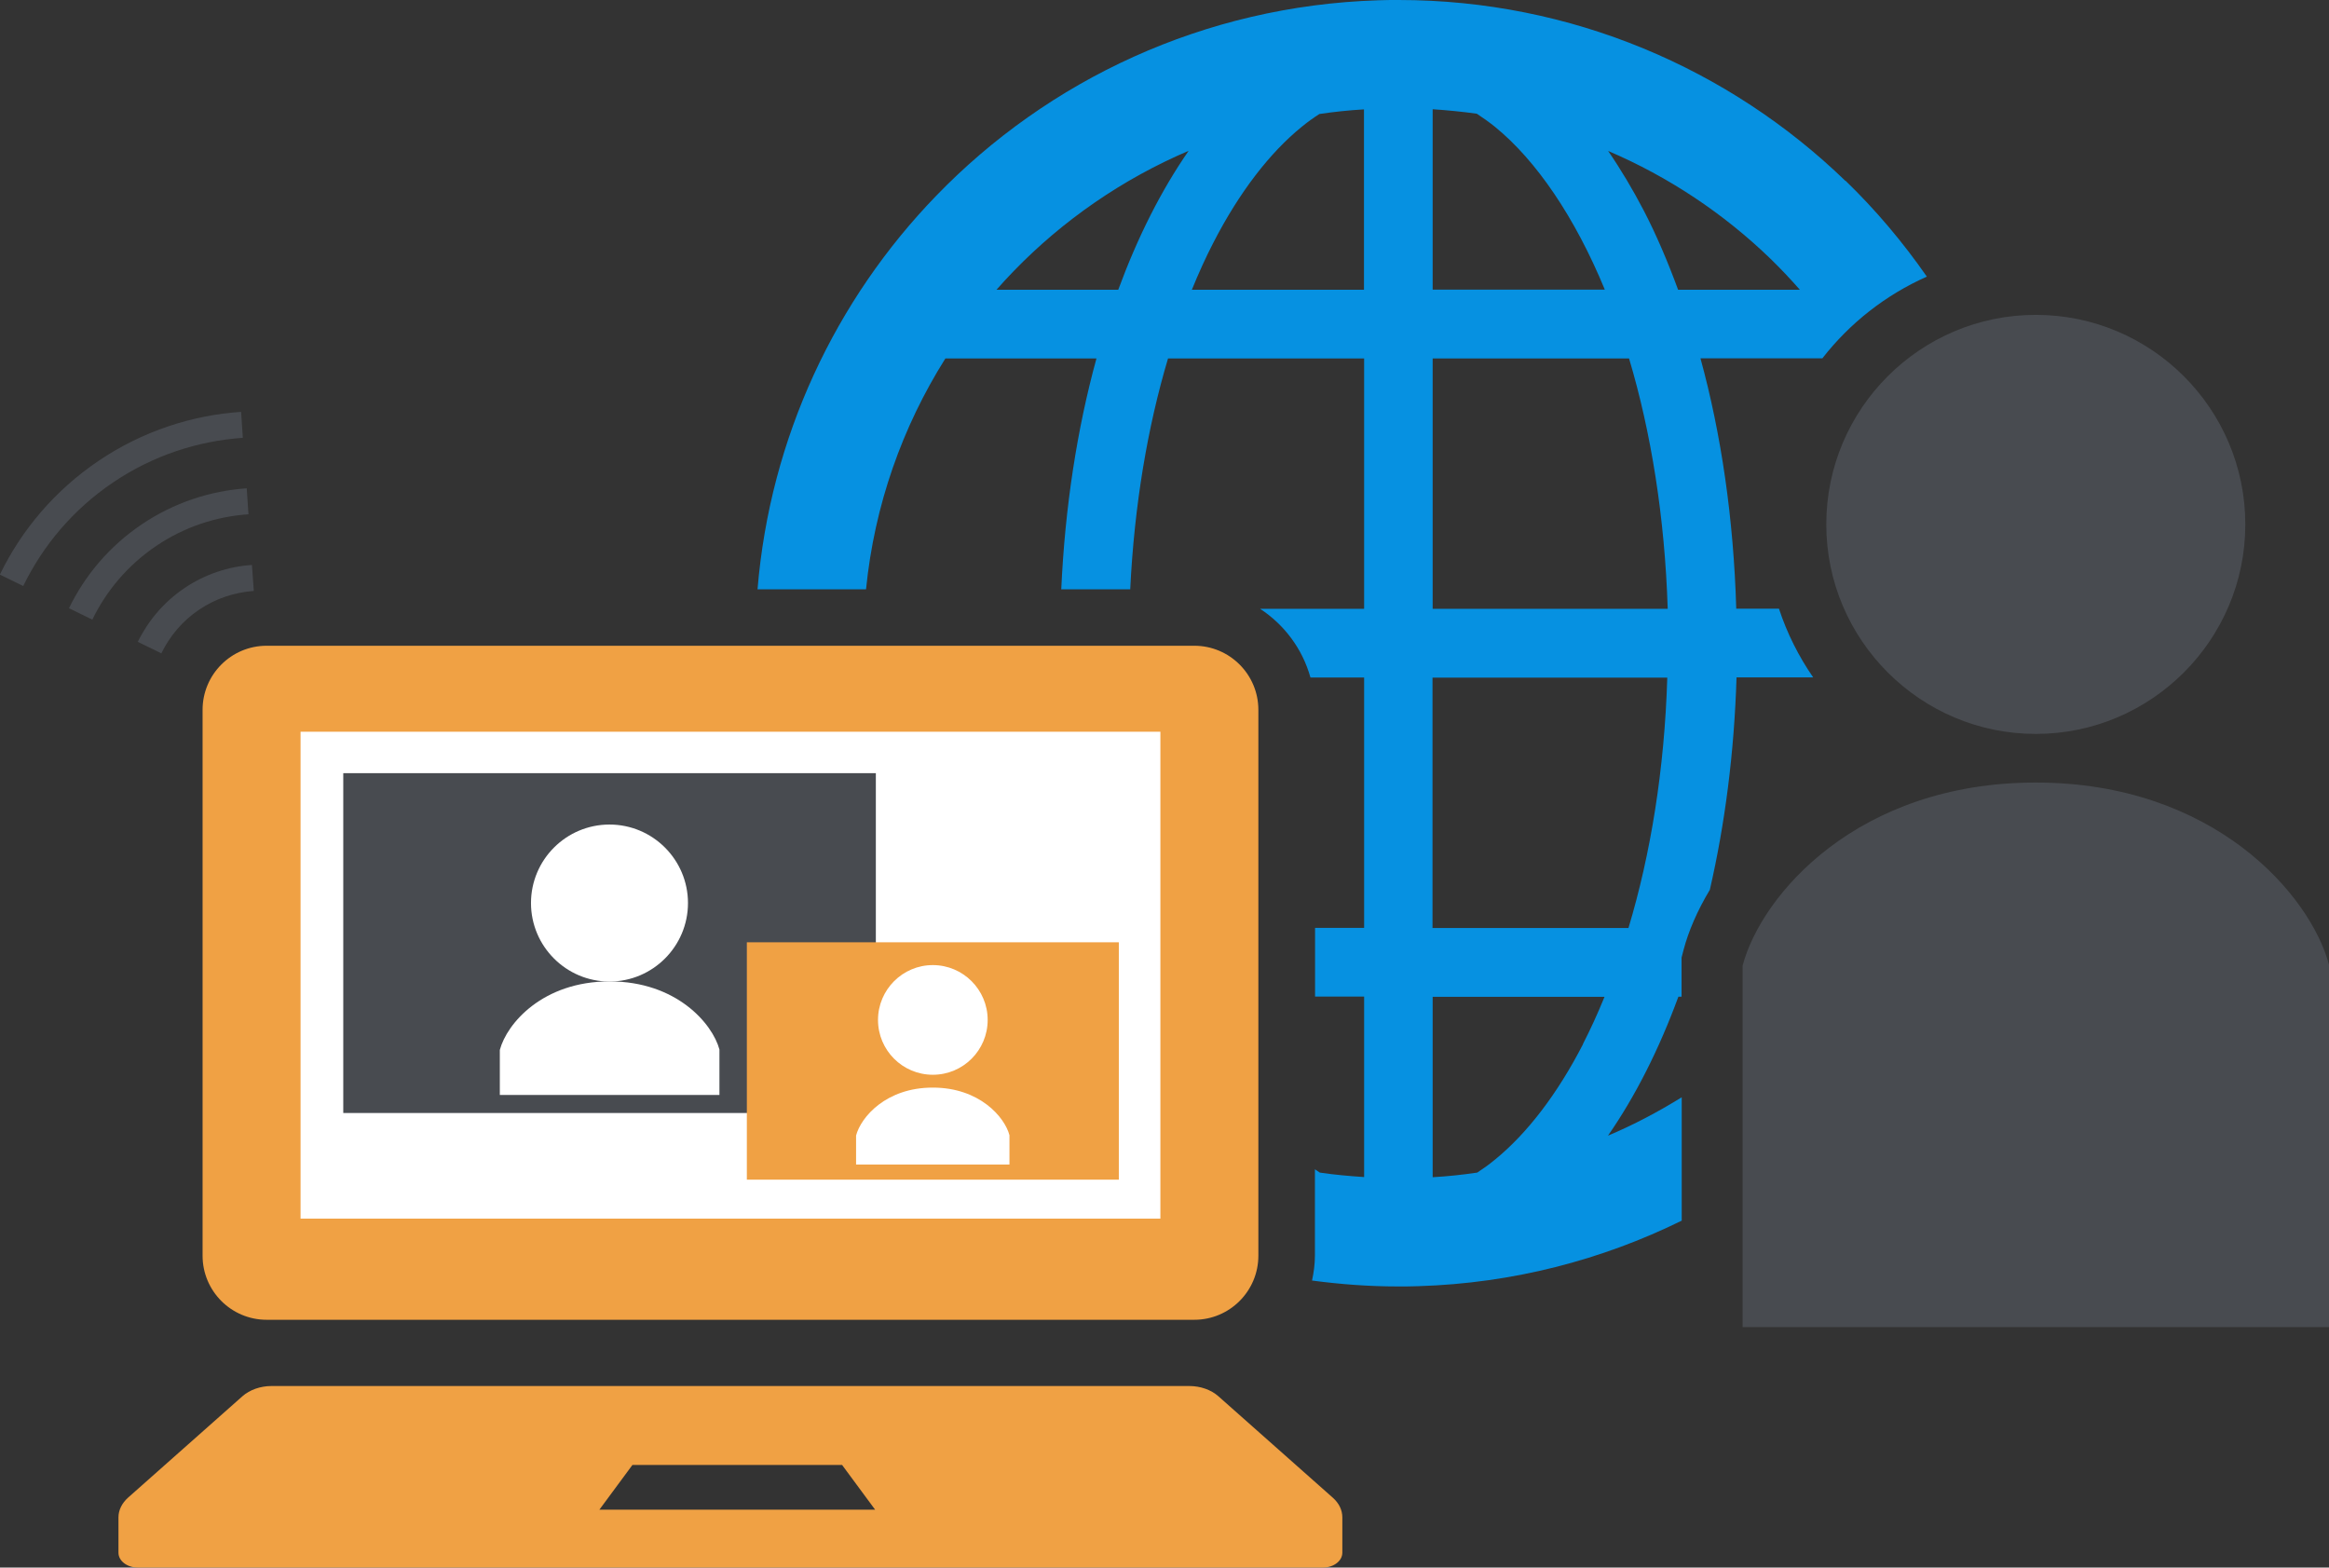
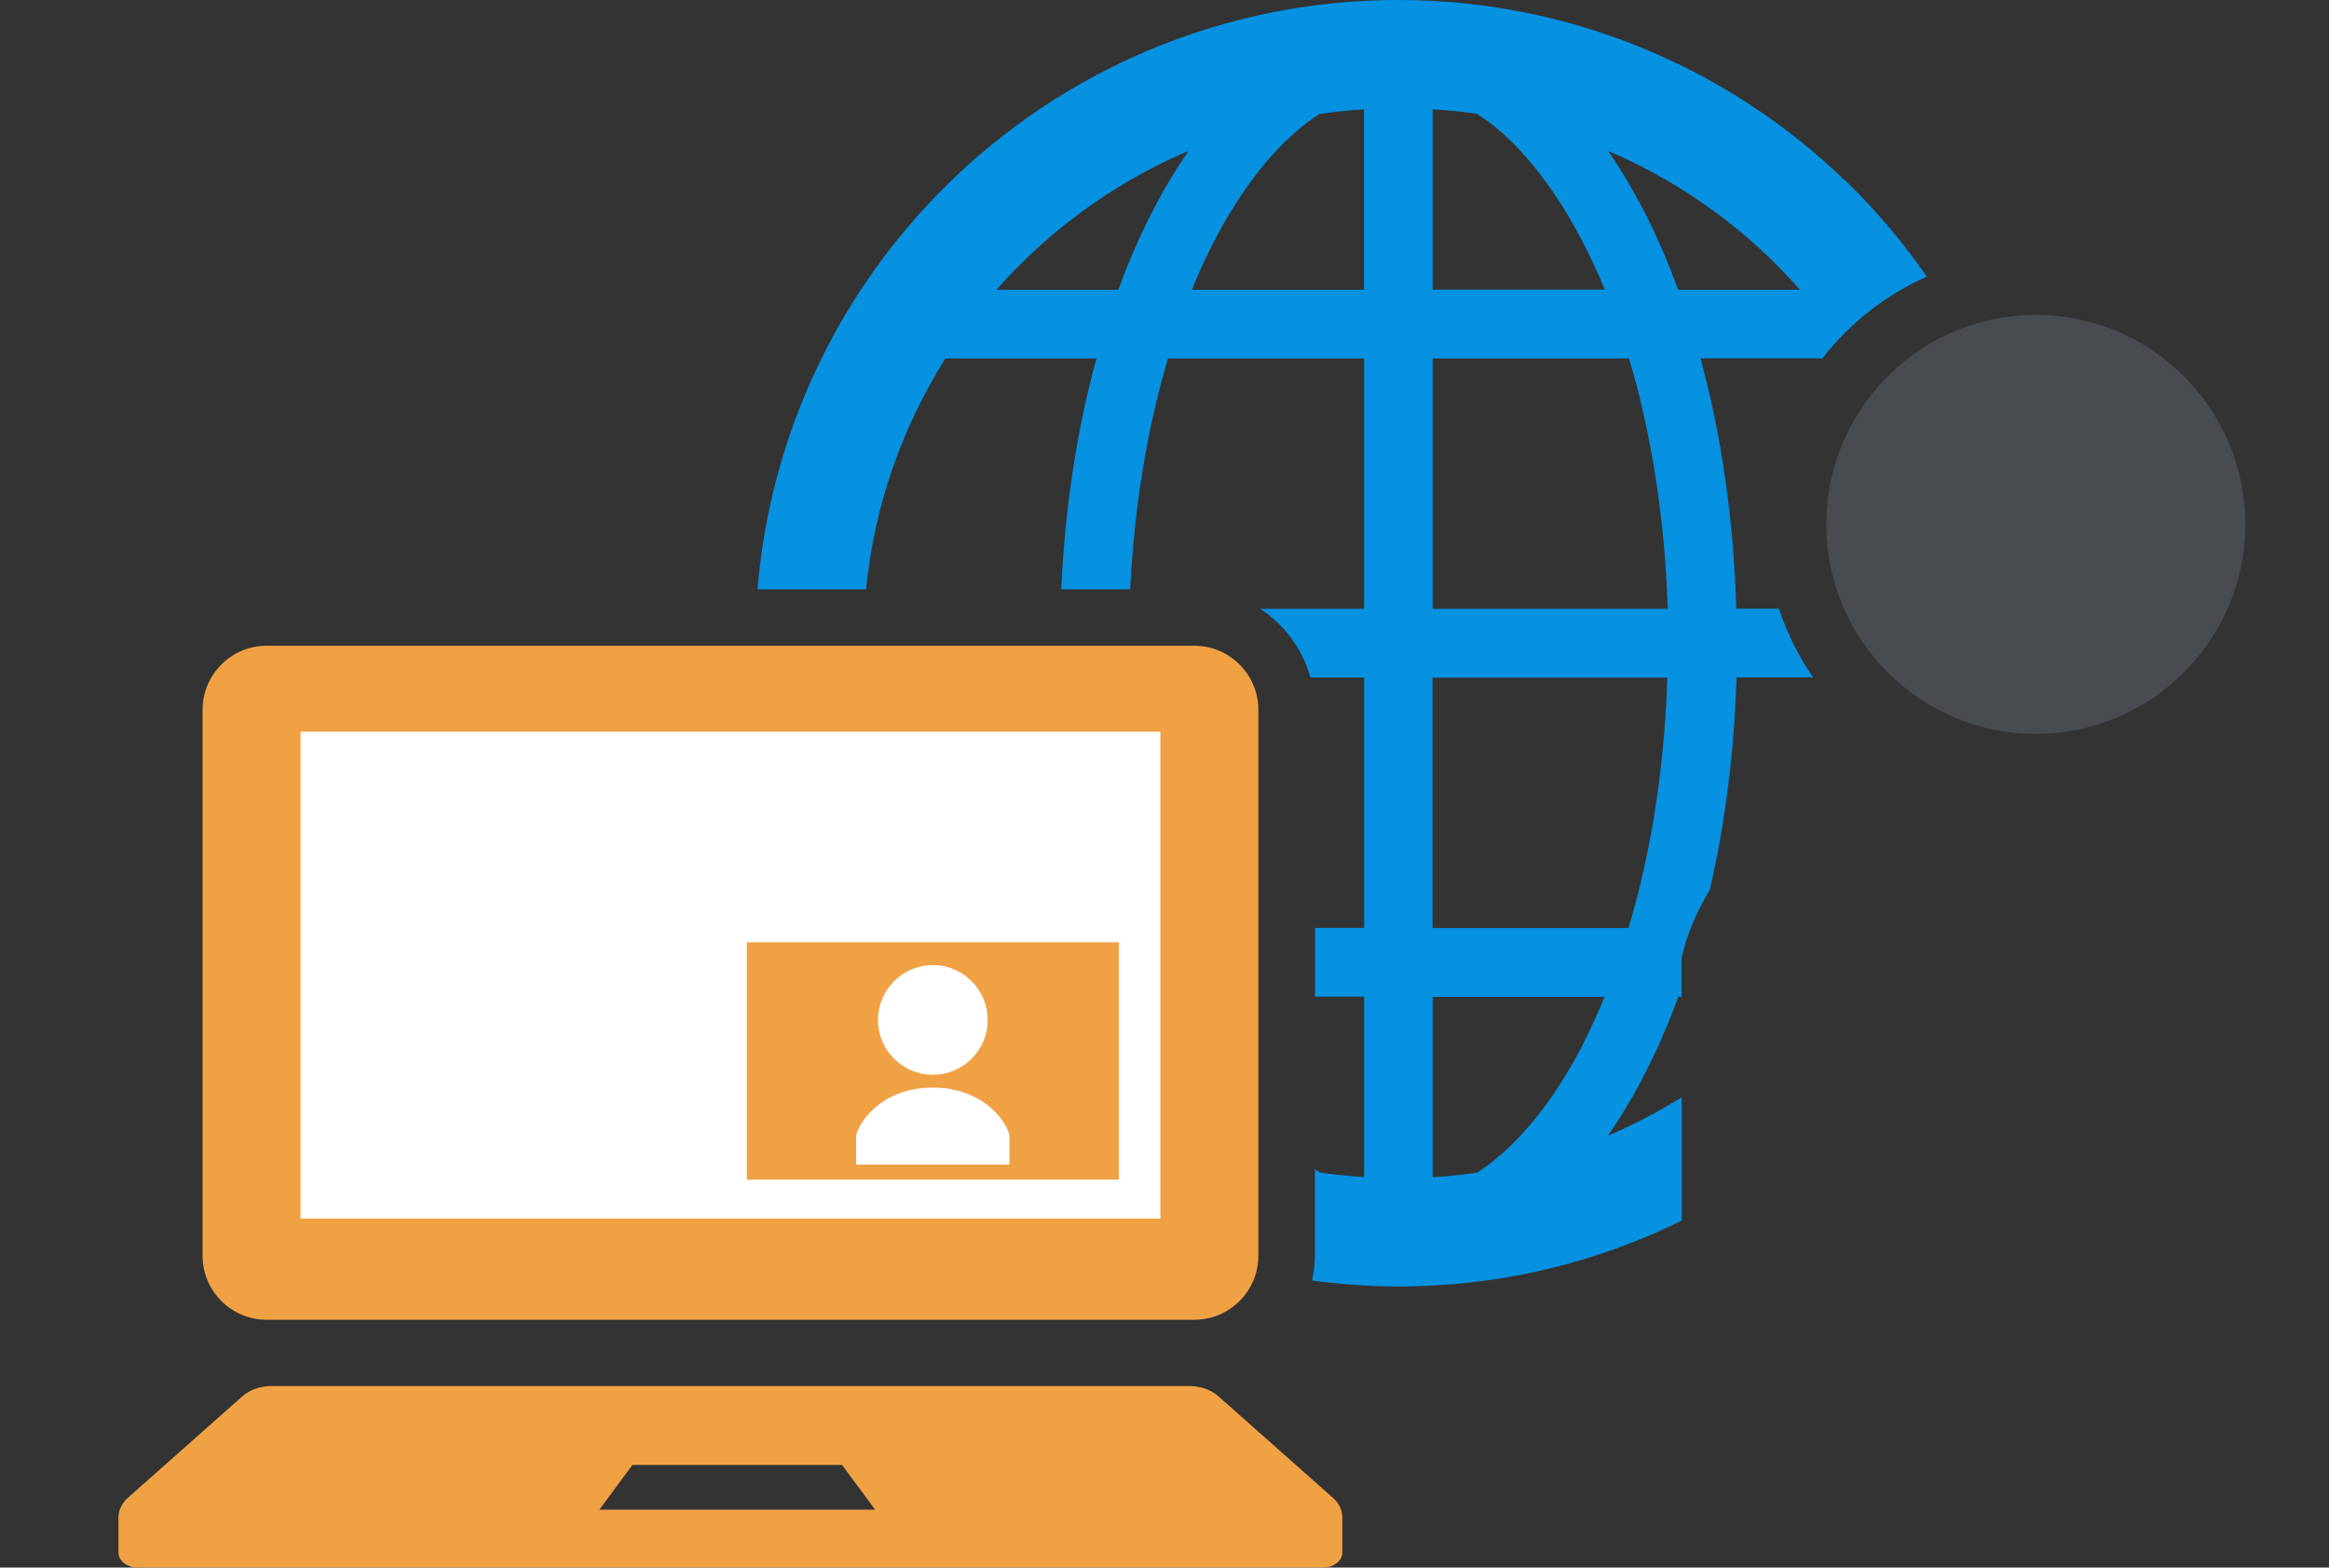
<svg xmlns="http://www.w3.org/2000/svg" id="_レイヤー_2" data-name="レイヤー 2" viewBox="0 0 161.41 108.63">
  <rect x="0" y="0" width="161.41" height="108.63" fill="#333333" stroke="none" />
  <defs>
    <style>
      .cls-1 {
        fill: #484b50;
      }

      .cls-1, .cls-2, .cls-3, .cls-4 {
        stroke-width: 0px;
      }

      .cls-2 {
        fill: #0691e1;
      }

      .cls-3 {
        fill: #fff;
      }

      .cls-4 {
        fill: #f0a144;
      }
    </style>
  </defs>
  <g id="_レイヤー_5" data-name="レイヤー 5">
    <g>
      <g>
        <path class="cls-1" d="M141.09,21.82c8.01,0,14.52,6.51,14.52,14.52s-6.52,14.52-14.52,14.52-14.52-6.52-14.52-14.52c0-8.01,6.51-14.52,14.52-14.52Z" />
-         <path class="cls-1" d="M141.09,54.23c12.35,0,19.02,7.78,20.32,12.62v25.12h-40.64v-25.05c1.3-4.91,7.97-12.69,20.32-12.69Z" />
      </g>
      <rect class="cls-3" x="18.51" y="50.25" width="64.93" height="36.6" />
      <path class="cls-2" d="M127.9,12.54C119.87,4.77,108.91,0,96.93,0c-.47,0-.95,0-1.42.02h0c-12.05.38-22.87,5.52-30.64,13.56-6.96,7.19-11.5,16.74-12.37,27.26h7.52c.58-5.83,2.52-11.27,5.5-16h10.47c-1.34,4.88-2.18,10.28-2.44,16h4.78c.28-5.81,1.2-11.24,2.62-16h13.59v17.35h-7.21c1.68,1.1,2.94,2.78,3.49,4.76h3.72v17.35h-3.4v4.76h3.4v12.51c-1.03-.07-2.06-.16-3.07-.31-.11-.07-.23-.16-.34-.23v5.98c0,.59-.08,1.17-.2,1.73,1.95.26,3.94.41,5.96.41.47,0,.94,0,1.42-.02,6.54-.2,12.71-1.82,18.24-4.54v-8.55c-1.63,1.01-3.33,1.91-5.11,2.66,1.91-2.75,3.54-5.99,4.88-9.63h.22v-2.71s.14-.54.14-.54c.34-1.29.95-2.71,1.82-4.16,1.05-4.56,1.69-9.51,1.85-14.72h5.31c-1-1.45-1.81-3.05-2.37-4.76h-2.96c-.18-6.22-1.04-12.1-2.48-17.35h8.45c1.9-2.44,4.38-4.39,7.24-5.66-1.67-2.4-3.55-4.63-5.64-6.65ZM77.5,20.08h-8.44c.39-.44.78-.87,1.19-1.29,3.42-3.53,7.54-6.38,12.13-8.34-1.91,2.75-3.54,5.99-4.88,9.63ZM94.52,20.08h-11.92c.47-1.15.97-2.26,1.5-3.28,1.79-3.48,3.9-6.21,6.1-8,.41-.34.82-.63,1.24-.9,1.02-.15,2.04-.26,3.09-.32v12.5ZM99.29,7.57c1.03.07,2.05.17,3.06.31.42.28.84.57,1.26.91,2.85,2.32,5.53,6.24,7.61,11.28h-11.93V7.57ZM109.71,72.36c-1.79,3.48-3.9,6.21-6.1,8-.41.34-.82.63-1.23.9-1.02.15-2.04.26-3.09.32v-12.5h11.91c-.47,1.15-.97,2.25-1.5,3.28ZM112.87,64.31h-13.59v-17.35h16.27c-.19,6.33-1.15,12.23-2.69,17.35ZM99.29,42.19v-17.35h13.61c1.53,5.12,2.48,11.03,2.68,17.35h-16.29ZM116.3,20.08c-.71-1.93-1.49-3.77-2.37-5.47-.77-1.48-1.6-2.87-2.48-4.15,4.19,1.79,8,4.33,11.24,7.46.71.69,1.39,1.41,2.05,2.16h-8.43Z" />
      <g>
        <path class="cls-4" d="M18.48,91.46h64.29c2.45,0,4.44-1.99,4.44-4.44v-37.83c0-2.45-1.99-4.44-4.44-4.44H18.48c-2.45,0-4.44,1.99-4.44,4.44v37.83c0,2.45,1.99,4.44,4.44,4.44ZM20.83,50.71h59.59v33.74H20.83v-33.74Z" />
        <path class="cls-4" d="M92.37,103.79l-7.93-7.03c-.51-.45-1.24-.71-2.02-.71H18.82c-.77,0-1.51.26-2.02.71l-7.93,7.03c-.42.38-.66.86-.66,1.36v2.45c0,.57.6,1.03,1.34,1.03h82.14c.74,0,1.34-.46,1.34-1.03v-2.45c0-.5-.23-.98-.66-1.36ZM41.54,104.62l2.29-3.1h14.53l2.29,3.1h-19.12Z" />
      </g>
-       <rect class="cls-1" x="23.79" y="53.58" width="36.91" height="23.55" />
      <path class="cls-3" d="M42.24,57.14c3,0,5.44,2.44,5.44,5.44s-2.44,5.44-5.44,5.44-5.44-2.44-5.44-5.44c0-3,2.44-5.44,5.44-5.44Z" />
      <path class="cls-3" d="M42.25,68.01c4.62,0,7.12,2.91,7.61,4.72v3.15h-15.22v-3.12c.49-1.84,2.98-4.75,7.61-4.75Z" />
      <rect class="cls-4" x="51.76" y="65.3" width="25.78" height="16.45" />
      <path class="cls-3" d="M64.65,66.88c2.09,0,3.8,1.7,3.8,3.8s-1.7,3.8-3.8,3.8-3.8-1.7-3.8-3.8c0-2.09,1.7-3.8,3.8-3.8Z" />
      <path class="cls-3" d="M64.65,75.37c3.23,0,4.98,2.04,5.31,3.3v2.03h-10.63v-2.01c.34-1.28,2.08-3.32,5.31-3.32Z" />
-       <path class="cls-1" d="M16.72,28.54h0c-3.42.23-6.84,1.34-9.88,3.39s-5.35,4.8-6.85,7.89l1.62.79c1.37-2.81,3.46-5.31,6.23-7.18s5.87-2.87,8.99-3.09l-.12-1.8Z" />
-       <path class="cls-1" d="M17.1,33.84c-2.52.17-5.04.99-7.28,2.5s-3.94,3.54-5.04,5.81l1.62.79c.97-2,2.46-3.78,4.43-5.11s4.17-2.04,6.39-2.19l-.12-1.8Z" />
-       <path class="cls-1" d="M11.18,45.28c.58-1.19,1.45-2.24,2.62-3.03s2.47-1.2,3.79-1.3l-.13-1.8c-1.62.11-3.23.63-4.67,1.6s-2.53,2.28-3.24,3.73l1.62.79Z" />
    </g>
  </g>
</svg>